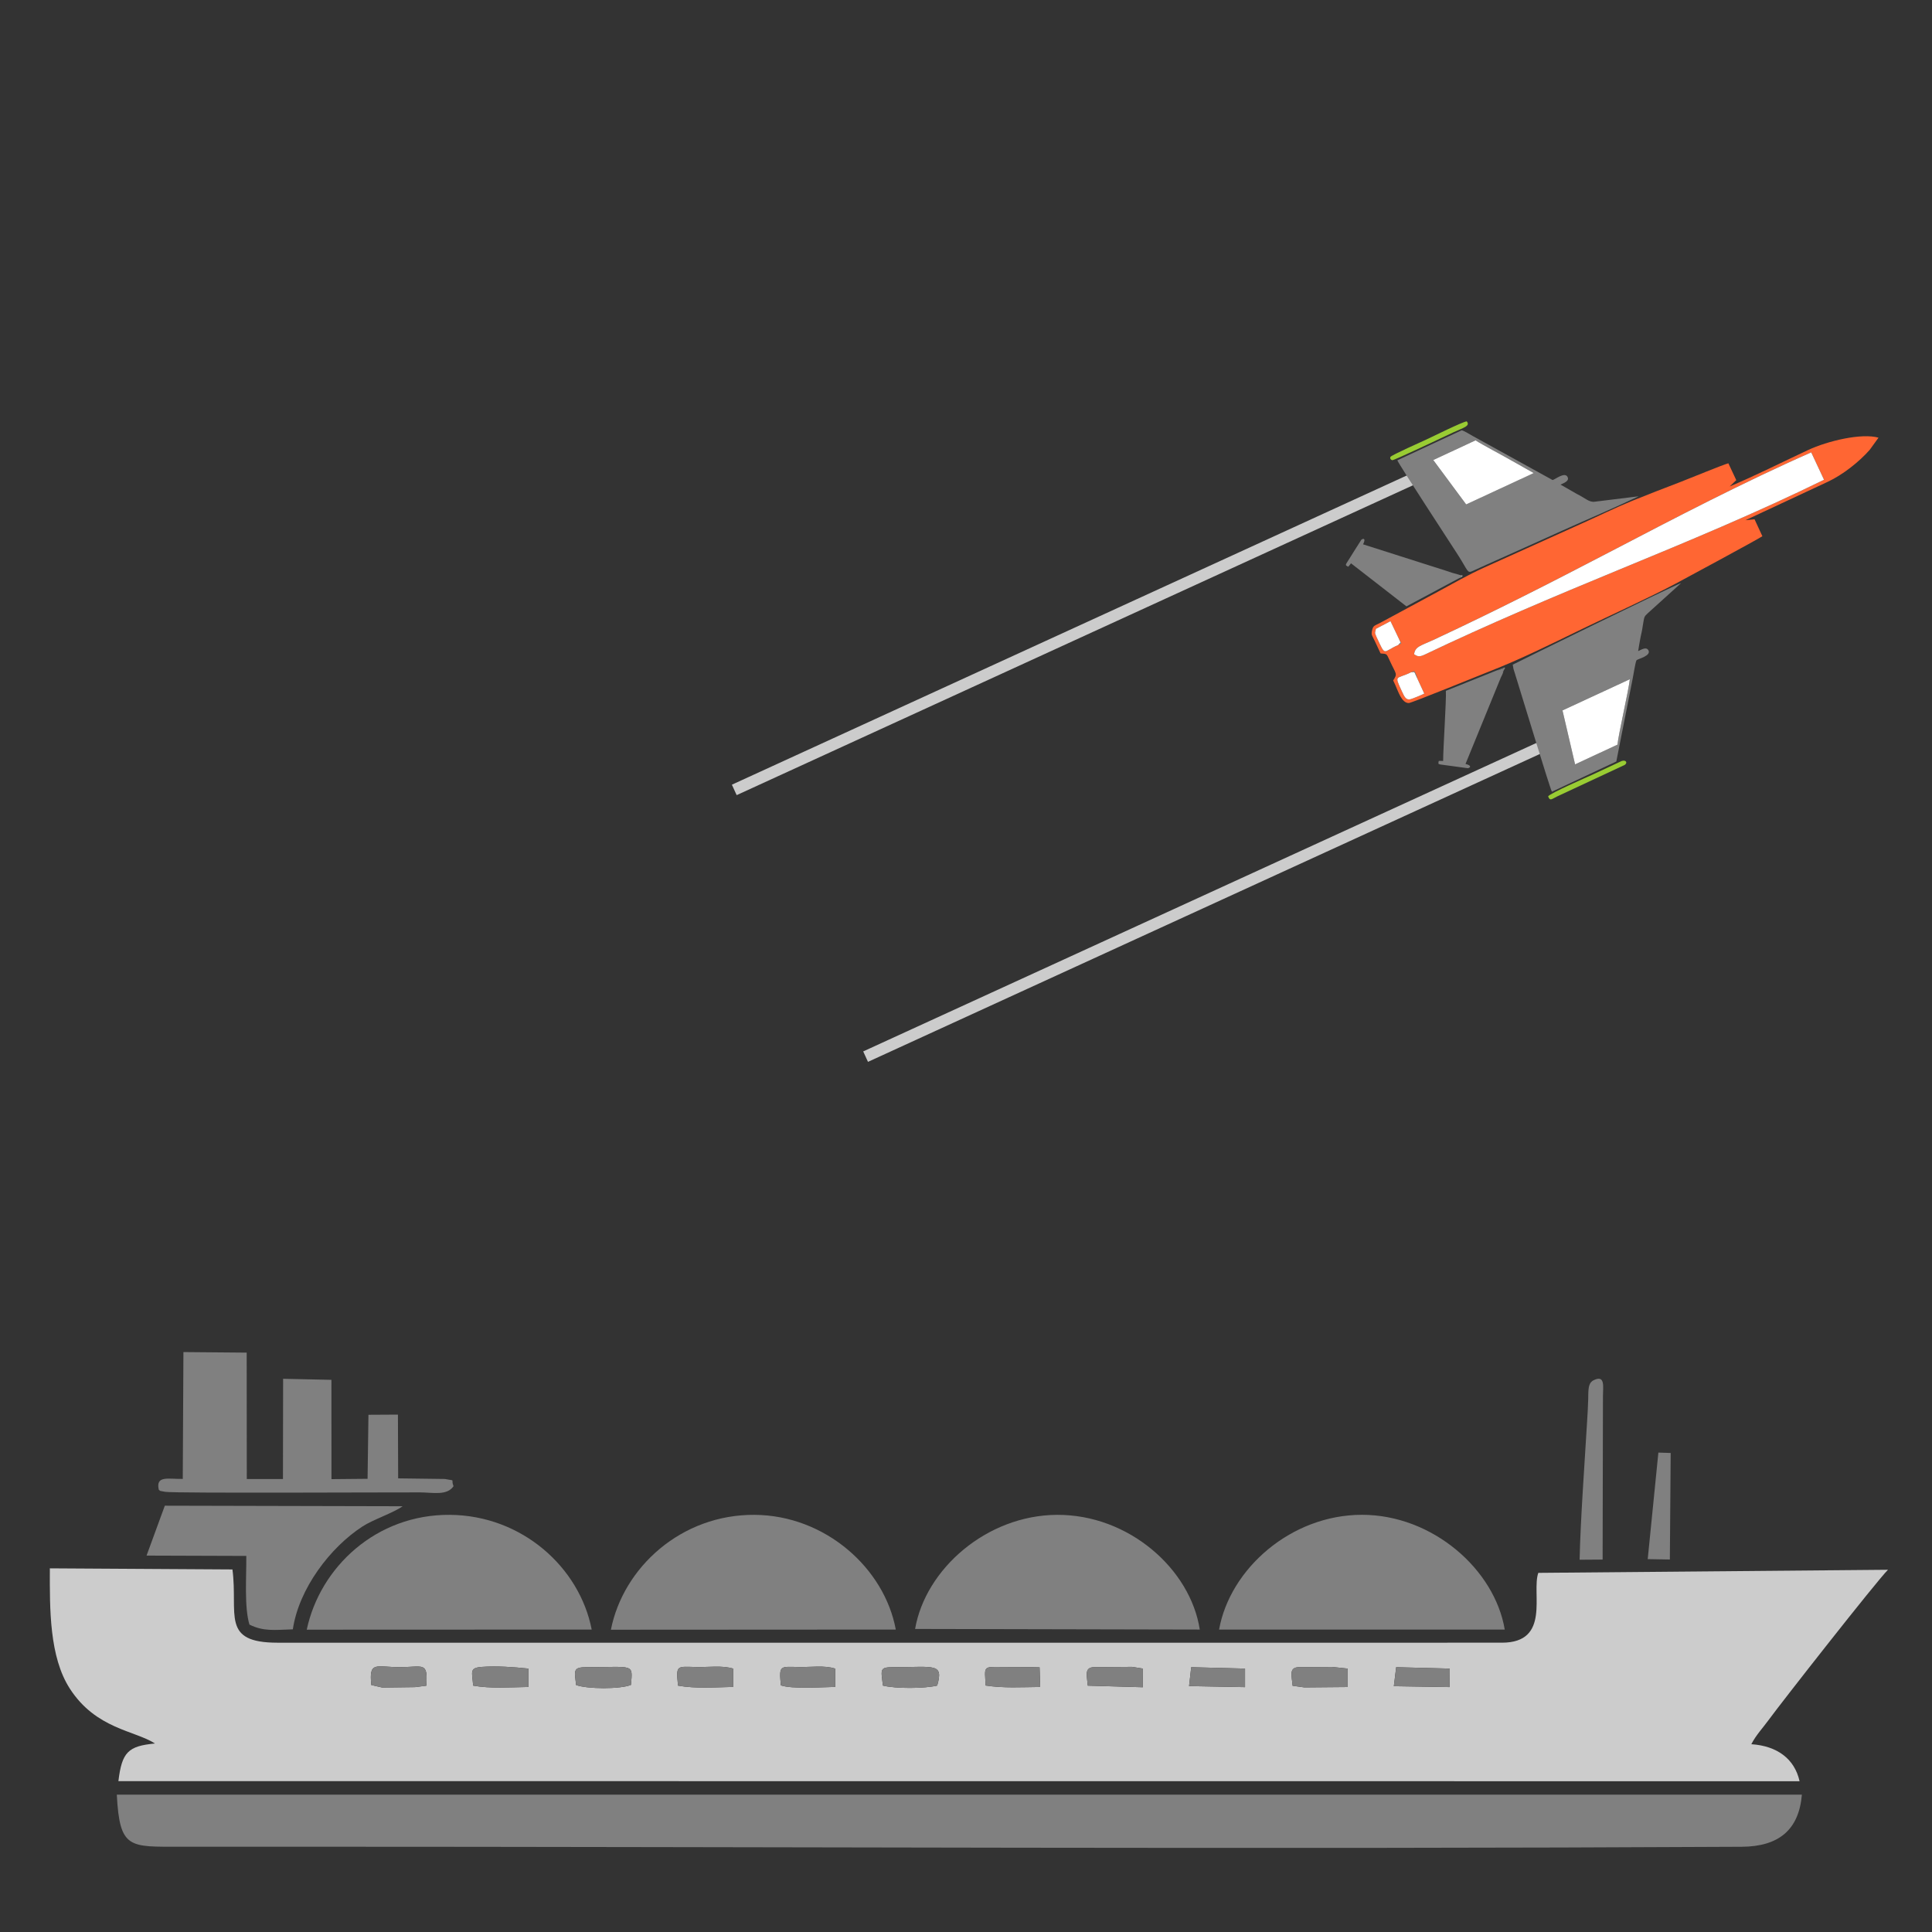
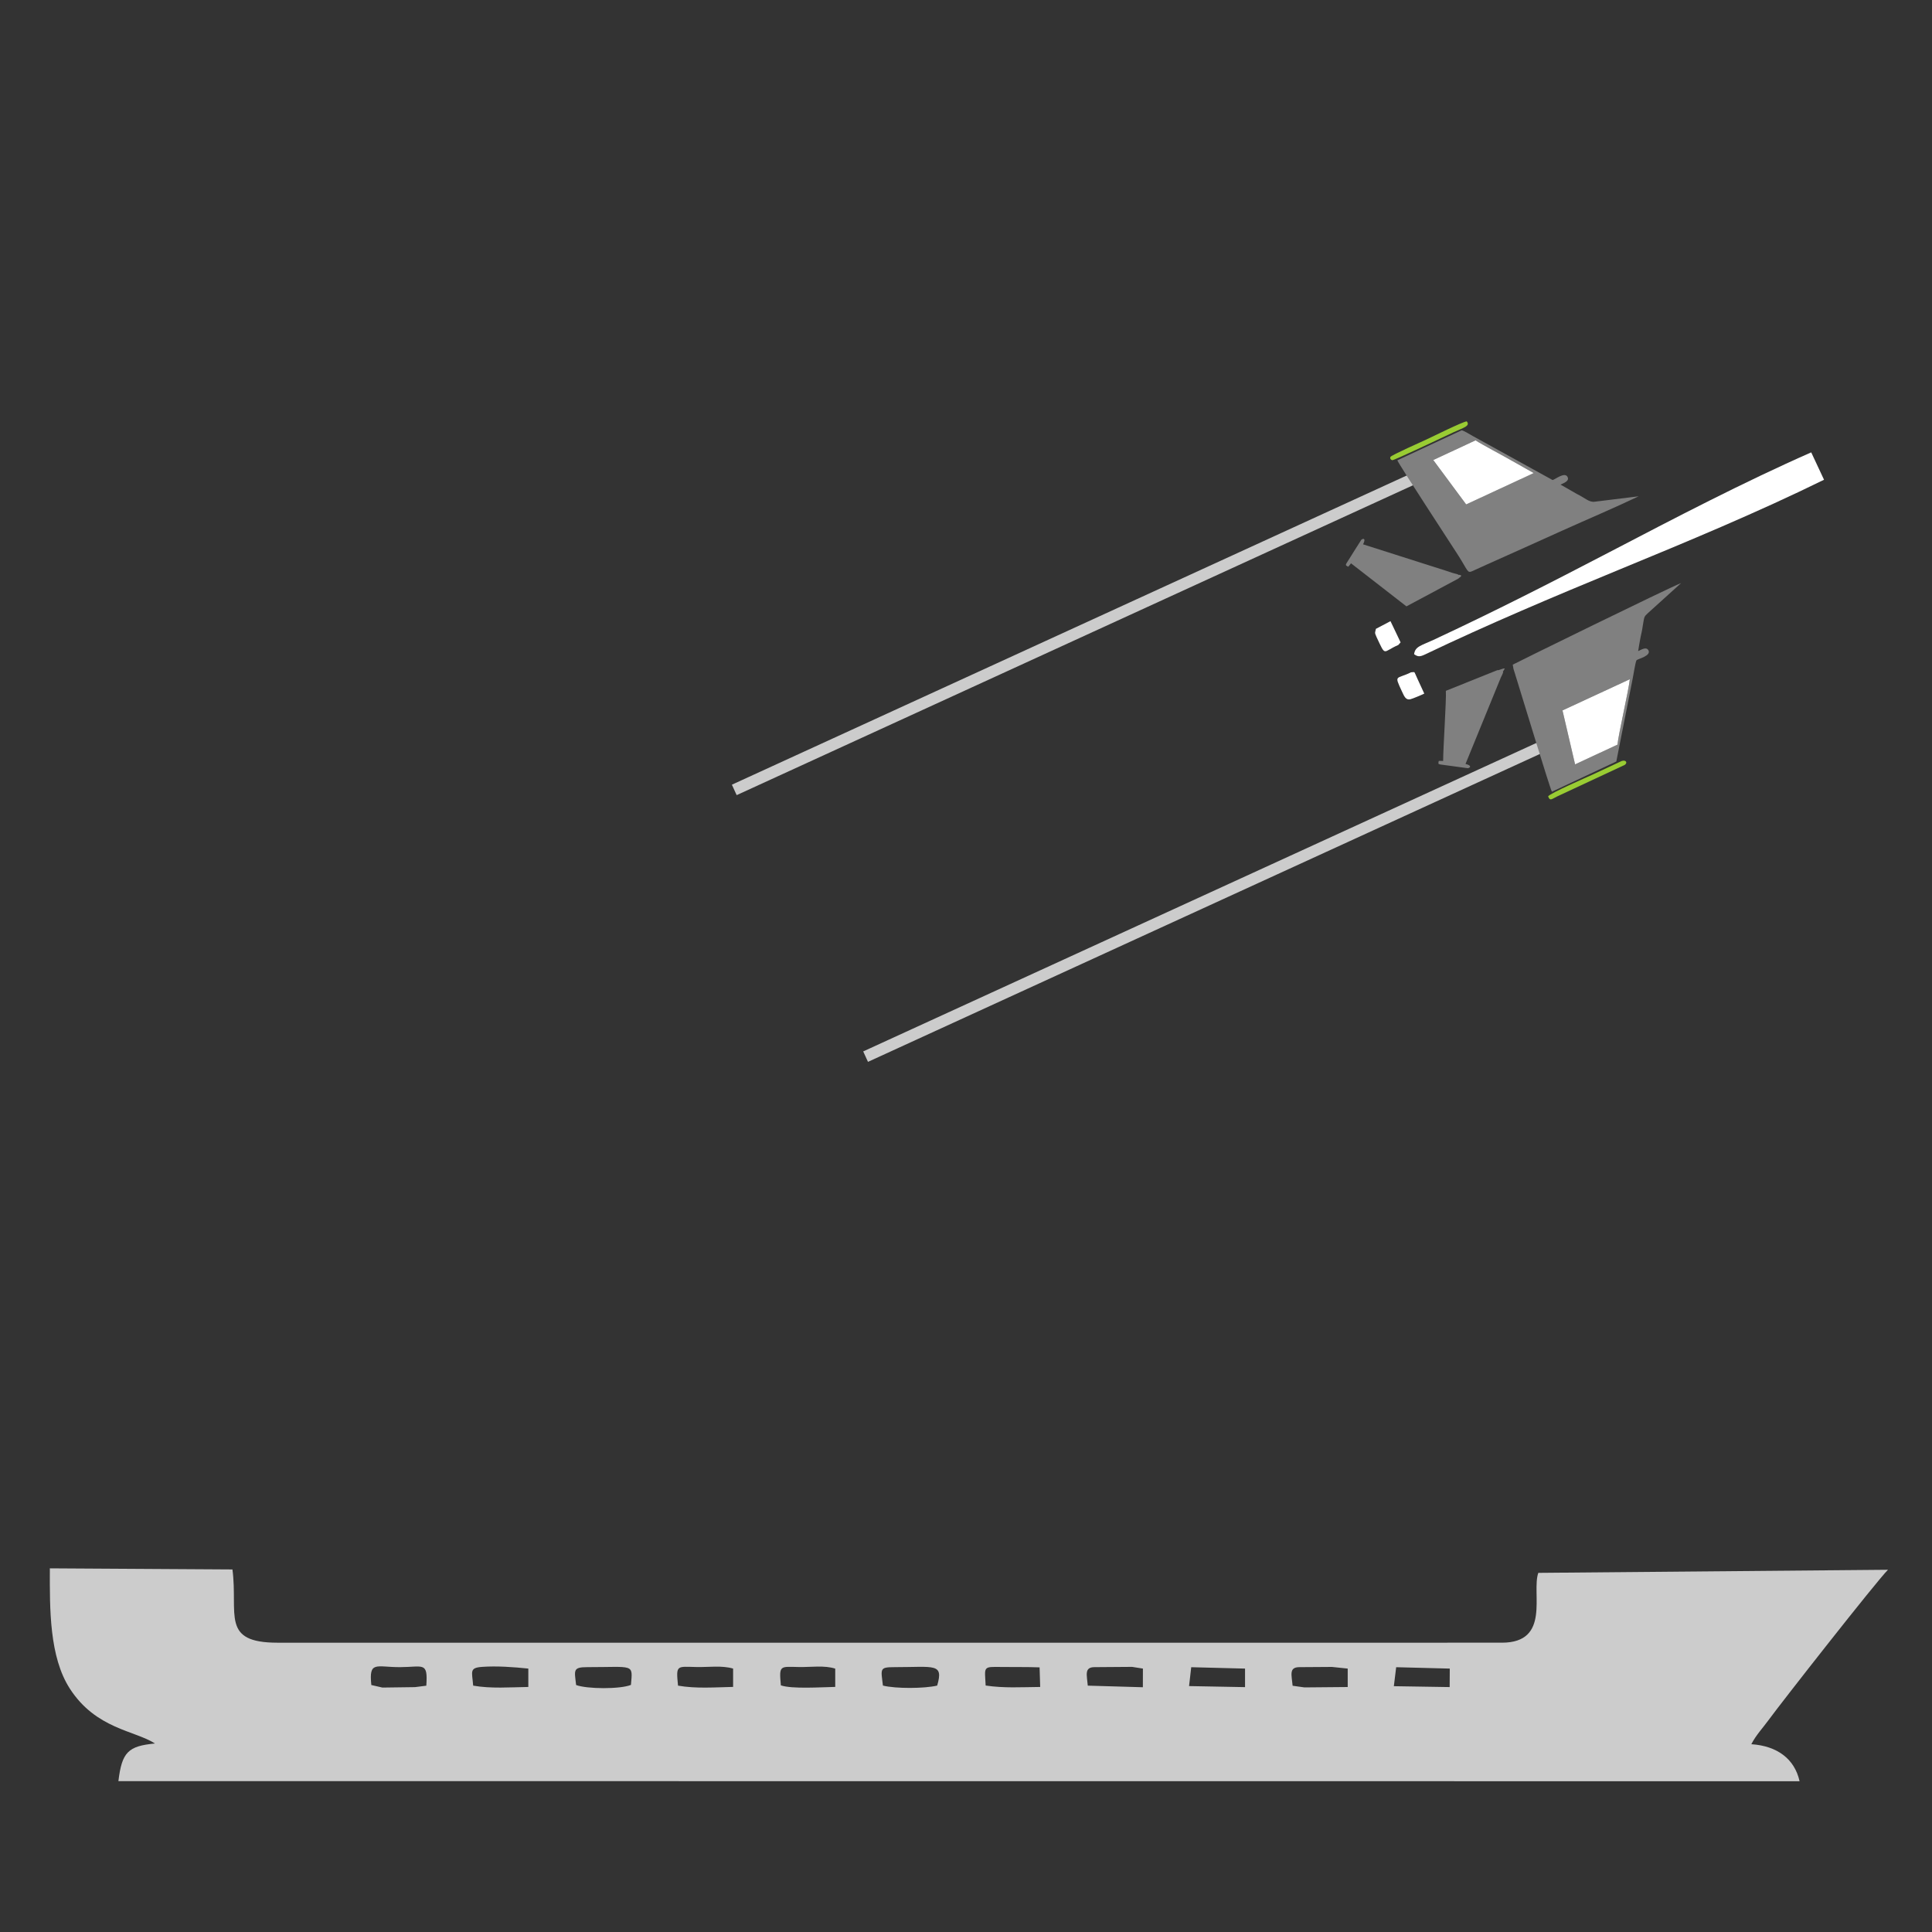
<svg xmlns="http://www.w3.org/2000/svg" xml:space="preserve" width="350" height="350" style="shape-rendering:geometricPrecision;text-rendering:geometricPrecision;image-rendering:optimizeQuality;fill-rule:evenodd;clip-rule:evenodd">
  <rect width="100%" height="100%" fill="#333333" stroke="none" />
  <defs>
    <style>.str0{stroke:#ccc;stroke-width:2.08;stroke-miterlimit:2.613}.fil2{fill:none}.fil1{fill:gray}.fil5{fill:#9c3}.fil7{fill:#9ea09f}.fil4{fill:#fff}</style>
  </defs>
  <g id="Layer_x0020_1">
    <g id="_3101544224064">
      <path d="m252.93 302.03 9.71.25-.02 3.35-10.11-.16.42-3.44zm-18.76 3.36c-.17-1.94-.72-3.37 1.24-3.37l5.89-.04 2.85.3v3.34l-7.84.07-2.14-.3zm-18.37-3.36 9.75.25v3.36l-10.14-.19.39-3.42zm-18.74 3.34c-.15-1.89-.69-3.35 1.23-3.35l6.8-.05 1.96.31-.01 3.38-9.98-.29zm-15.56-3.38c2.21.03 4.46-.02 6.83.07l.11 3.55c-3.46.03-6.54.24-9.88-.26-.17-3.49-.58-3.41 2.94-3.36zm-21.55 3.37c-.36-3.06-.67-3.34 2.13-3.34 7.21 0 8.89-.78 7.7 3.34-2.31.55-7.51.58-9.83 0zm-15.1-3.36c2 .03 4.55-.34 6.46.29v3.31c-2.56.05-7.83.41-9.85-.28-.34-3.74-.19-3.38 3.39-3.32zm-18.56 0c2.04.04 4.5-.32 6.52.28v3.32c-3.3.07-6.74.34-9.98-.23-.38-3.84-.27-3.44 3.46-3.37zm-21.92 3.26c-.31-2.69-.63-3.24 2.04-3.24 8.52 0 8.23-.7 7.89 3.22-1.97.79-7.92.76-9.93.02zm-17.01-3.29c2.6-.19 5.7.03 8.35.31v3.33c-3.3.05-6.75.33-9.99-.24-.21-2.58-.73-3.23 1.64-3.4zm-20.09 3.29c-.47-4.44.86-3.23 5.19-3.24 4.26-.02 5.07-1.04 4.77 3.36l-2.05.26-5.9.08-2.01-.46zm250 10.72c.83-1.63 2.06-2.92 3.09-4.33 2.32-3.18 19.5-25.09 21.66-27.27l-63.34.56c-1.29 3.58 2.33 12.65-6.61 12.65H50.28c-10.35 0-7.12-5.17-8.17-13.27l-33.08-.2c-.02 7.36-.11 16.04 3.64 21.82 4.72 7.28 11.73 7.55 15.41 9.91-4.85.46-6 1.55-6.63 6.82l304.56.02c-.9-4.05-4.05-6.4-8.74-6.71z" style="fill:#ccc" />
-       <path class="fil1" d="M21.16 325.12c.52 9.88 2.26 9.43 11.47 9.43H53c87.22 0 175.46.48 262.54.01 6.68-.04 10.35-3.05 10.89-9.44H21.16zM55.57 295.23l51.62-.02c-2.18-11.24-12.61-20.68-25.68-20.78-13.32-.11-23.52 9.45-25.94 20.8zM110.67 295.24l51.61-.03c-2.04-11.06-12.71-20.68-25.55-20.78-13.3-.11-23.83 9.52-26.06 20.81zM220.85 295.21h51.75c-1.83-10.9-13.08-20.79-25.87-20.79-12.91.01-23.93 9.84-25.88 20.79zM165.78 295.1l51.57.11c-1.7-10.98-12.88-20.85-25.85-20.78-12.78.06-23.86 9.85-25.72 20.67zM33.11 267.92c-2.63.05-4.95-.68-4.34 1.97.47.23-.46.08 1.17.37 1.65.28 41.11.08 46.14.1 2.32.01 4.9.64 6.08-1.12-.57-1.44.56-.89-1.56-1.31l-8.47-.11-.04-11.55-5.34.03-.16 11.6-6.54.06-.01-17.99-8.75-.19-.03 18.16h-6.55l-.02-22.9-11.46-.1-.12 22.98z" />
-       <path class="fil1" d="m26.55 281.81 18.07.06c.03 3.96-.38 9.29.57 12.44 2.54 1.26 4.46.97 7.86.86 1.09-7.38 6.8-14.88 12.64-18.65 1.92-1.25 5.65-2.48 7.25-3.65l-43.08-.1-3.31 9.04zM286.16 282.56l4.17-.03.06-29.63c0-1.67.48-4.01-1.82-2.79-.09.05-.2.15-.28.23-.63.6-.54 2-.57 3.07-.04 1.36-.11 2.71-.2 4.07-.46 7.84-1.19 17.59-1.36 25.08zM298.5 282.45l4.01.07.15-19.3-2.23-.07zM159.95 305.36c2.32.58 7.52.55 9.83 0 1.19-4.12-.49-3.34-7.7-3.34-2.8 0-2.49.28-2.13 3.34zM122.83 305.37c3.24.57 6.68.3 9.98.23v-3.32c-2.02-.6-4.48-.24-6.52-.28-3.73-.07-3.84-.47-3.46 3.37zM85.72 305.37c3.24.57 6.69.29 9.99.24v-3.33c-2.65-.28-5.75-.5-8.35-.31-2.37.17-1.85.82-1.64 3.4zM104.37 305.26c2.01.74 7.96.77 9.93-.02.34-3.92.63-3.22-7.89-3.22-2.67 0-2.35.55-2.04 3.24zM141.46 305.32c2.02.69 7.29.33 9.85.28v-3.31c-1.91-.63-4.46-.26-6.46-.29-3.58-.06-3.73-.42-3.39 3.32zM67.27 305.26l2.01.46 5.9-.08 2.05-.26c.3-4.4-.51-3.38-4.77-3.36-4.33.01-5.66-1.2-5.19 3.24zM234.17 305.39l2.14.3 7.84-.07v-3.34l-2.85-.3-5.89.04c-1.96 0-1.41 1.43-1.24 3.37zM178.56 305.35c3.34.5 6.42.29 9.88.26l-.11-3.55c-2.37-.09-4.62-.04-6.83-.07-3.52-.05-3.11-.13-2.94 3.36zM197.06 305.37l9.98.29.01-3.38-1.96-.31-6.8.05c-1.92 0-1.38 1.46-1.23 3.35zM215.41 305.45l10.14.19v-3.36l-9.75-.25zM252.51 305.47l10.11.16.02-3.35-9.71-.25z" />
    </g>
    <g id="_3101630978032">
      <path class="fil2 str0" d="m133.02 143.1 122.75-56.24M156.81 191.42l122.74-56.24" />
-       <path d="M256.73 122.85c-.03-.34-.28-.91-.52-1.26l-.58.2c-2.67 1.33-3.12.32-1.67 3.44.42.91.71 1.64 1.53 1.45.42-.1 2.13-.82 2.53-1.03l-1.29-2.8zm-3.41-6.01.53-.31-.44-.84-1.51-3.16-2.64 1.39c-.11.65-.31.59.1 1.46 1.76 3.72 1.04 2.72 3.96 1.46zm2.86 1.68c.65.44.98.51 1.96.05 11.5-5.5 23.24-10.44 35.01-15.3 12.47-5.14 25.18-10.41 37.29-16.36l-2.32-4.96c-12.37 5.45-24.61 11.85-36.6 18.1-10.94 5.7-20.72 10.69-31.83 15.87-2.2 1.03-3.34 1.17-3.51 2.6zm74.94-31.24-14.91 6.96 1.64-.17 1.42 3.07c-.68.5-14.63 8.01-15.69 8.58-4.48 2.4-11.94 5.79-16.83 8.16-5.64 2.73-11.1 5.48-16.95 7.76-.85.33-14.06 5.71-14.57 5.72-1.33.04-1.99-2.27-2.44-3.22l-.4-.87c.83-1.3.55-1.02-.62-3.58-.64-1.4-.5-1.18-1.67-1.32-.34-.74-.69-1.48-1.03-2.21-.55-1.18-.71-1.09-.48-2.07.2-.82.51-.75 1.46-1.26l10.37-5.6c2.8-1.51 5.53-3.09 8.43-4.4l17.82-8.04c2.95-1.32 6.04-2.84 9-4.05 2.89-1.17 5.82-2.3 8.72-3.41 1.56-.6 7.75-3.15 8.72-3.4l1.43 3.05-1.19 1.15c4.7-1.98 9.56-4.43 14.2-6.6 3.55-1.66 9.69-3.11 12.76-2.24l-1.6 2.21c-1.94 2.2-4.89 4.52-7.59 5.78z" style="fill:#f63" />
      <path class="fil1" d="m265.61 91.38 12.24-5.68-3.9-2.2c-1.42-.83-5.62-3.04-6.64-3.73l-7.66 3.57 5.96 8.04zm-12.47-7.99 11.68-5.45c.43.13 1.49.76 1.99 1.05l14.45 7.97c.37-.02 2.18-1.55 2.71-.57.44.79-.86 1.19-1.27 1.4l3.01 1.72c1.4.67 2.17 1.53 3.18 1.38l7.97-.98c-4.54 2.16-9.25 4.15-13.85 6.22-4.58 2.07-9.17 4.14-13.77 6.19l-2.51 1.14c-.93.43-.76-.04-2.6-2.91-1.44-2.26-10.53-16.12-10.99-17.16zM285.34 138.47l7.68-3.57c.16-1.78 2.02-9.83 2.24-11.85l-12.2 5.65 2.28 9.77zm11.43-20.52c.57-.24 1.45-.85 1.85-.15.58 1.01-1.95 1.58-2.14 1.8-.2.21-.59 2.86-.7 3.31l-2.97 15.04-11.67 5.48c-.43-.81-5.74-18.4-6.75-21.59-.06-.22-.14-.45-.21-.66l-.13-.77c.1-.1 28.51-14.05 30.5-14.78l-5.97 5.4c-.82.76-.67.62-1 2.47-.07.4-.06.5-.15.89-.16.63-.22 1.09-.36 1.76-.11.53-.2 1.23-.3 1.8z" />
      <path class="fil4" d="M256.18 118.52c.17-1.43 1.31-1.57 3.51-2.6 11.11-5.18 20.89-10.17 31.83-15.87 11.99-6.25 24.23-12.65 36.6-18.1l2.32 4.96c-12.11 5.95-24.82 11.22-37.29 16.36-11.77 4.86-23.51 9.8-35.01 15.3-.98.46-1.31.39-1.96-.05z" />
      <path class="fil1" d="m264.19 104.82-9.4 5.03-10.04-7.8c-.64.79-.4.63-.72.5-.46-.19-.05-.54.33-1.19.24-.4.56-.86.83-1.33l1.43-2.25c.45-.34.8-.15.35.75-.01.02-.03.05-.04.08l15.04 4.79c.88.31 1.33.45 2.16.66.07.15.02.14.16.06l.16.04.16.03c.08.13.02.12.16.03-.24.47-.28.27-.58.6zM272.53 121.25l-.09.14-.07.15c-.17.06-.13.01-.05.18-.09.39-.26.66-.43 1.02l-6.4 15.66c.02.01.06.02.08.02.97.23.91.63.35.75l-4.94-.67c-.31-.07-.47-.07-.38-.41.1-.32-.18-.25.84-.23-.01-2.22.61-11.26.49-12.71l9.35-3.75c.19.05.36-.06.61-.14.13-.05.31-.11.44-.14.23-.05.27-.01.28-.01l-.08.14z" />
      <path class="fil4" d="m283.06 128.7 12.2-5.65c-.22 2.02-2.08 10.07-2.24 11.85l-7.68 3.57-2.28-9.77zM259.65 83.34l7.66-3.57c1.02.69 5.22 2.9 6.64 3.73l3.9 2.2-12.24 5.68-5.96-8.04zM255.63 121.79c.23.01.12-.02.33-.03.38-.02.24-.05.77 1.09l1.29 2.8c-.4.21-2.11.93-2.53 1.03-.82.19-1.11-.54-1.53-1.45-1.45-3.12-1-2.11 1.67-3.44zM253.32 116.84c-2.92 1.26-2.2 2.26-3.96-1.46-.41-.87-.21-.81-.1-1.46l2.64-1.39 1.51 3.16.32.69-.41.46z" />
      <path class="fil5" d="M265.71 76.33c.74.86-.67 1.17-2.37 1.97-1.55.71-10.83 5.15-11.13 5.07-.27-.08-.44-.31-.32-.59.13-.32 5.98-2.9 6.41-3.11 1.3-.6 6.53-3.21 7.41-3.34zM280.46 144.26c.49-.63 6.88-3.39 8.02-3.92l5.29-2.47c.72-.27 1.17.27.57.7l-12.32 5.75c-.9.43-1.24.88-1.56-.06z" />
-       <path d="m272.53 121.25-.09.14-.07.15-.05.18c-.08-.17-.12-.12.05-.18l.07-.15.09-.14.08-.14c-.01 0-.05-.04-.28.01-.13.03-.31.09-.44.14-.25.08-.42.19-.61.14l1.29-.49c.3.31.05.01.04.2l-.08.14z" style="fill:#777878" />
-       <path class="fil7" d="m255.63 121.79.58-.2c.24.35.49.92.52 1.26-.53-1.14-.39-1.11-.77-1.09-.21.01-.1.04-.33.03zM264.19 104.82c.3-.33.34-.13.58-.6-.14.09-.08.1-.16-.03l-.16-.03-.16-.04c-.14.08-.09.09-.16-.06l.16.06.16.04.16.03.16.03c.18.1.09-.36.17.22l-.75.38zM253.32 116.84l.41-.46-.32-.69.44.84z" />
    </g>
  </g>
</svg>